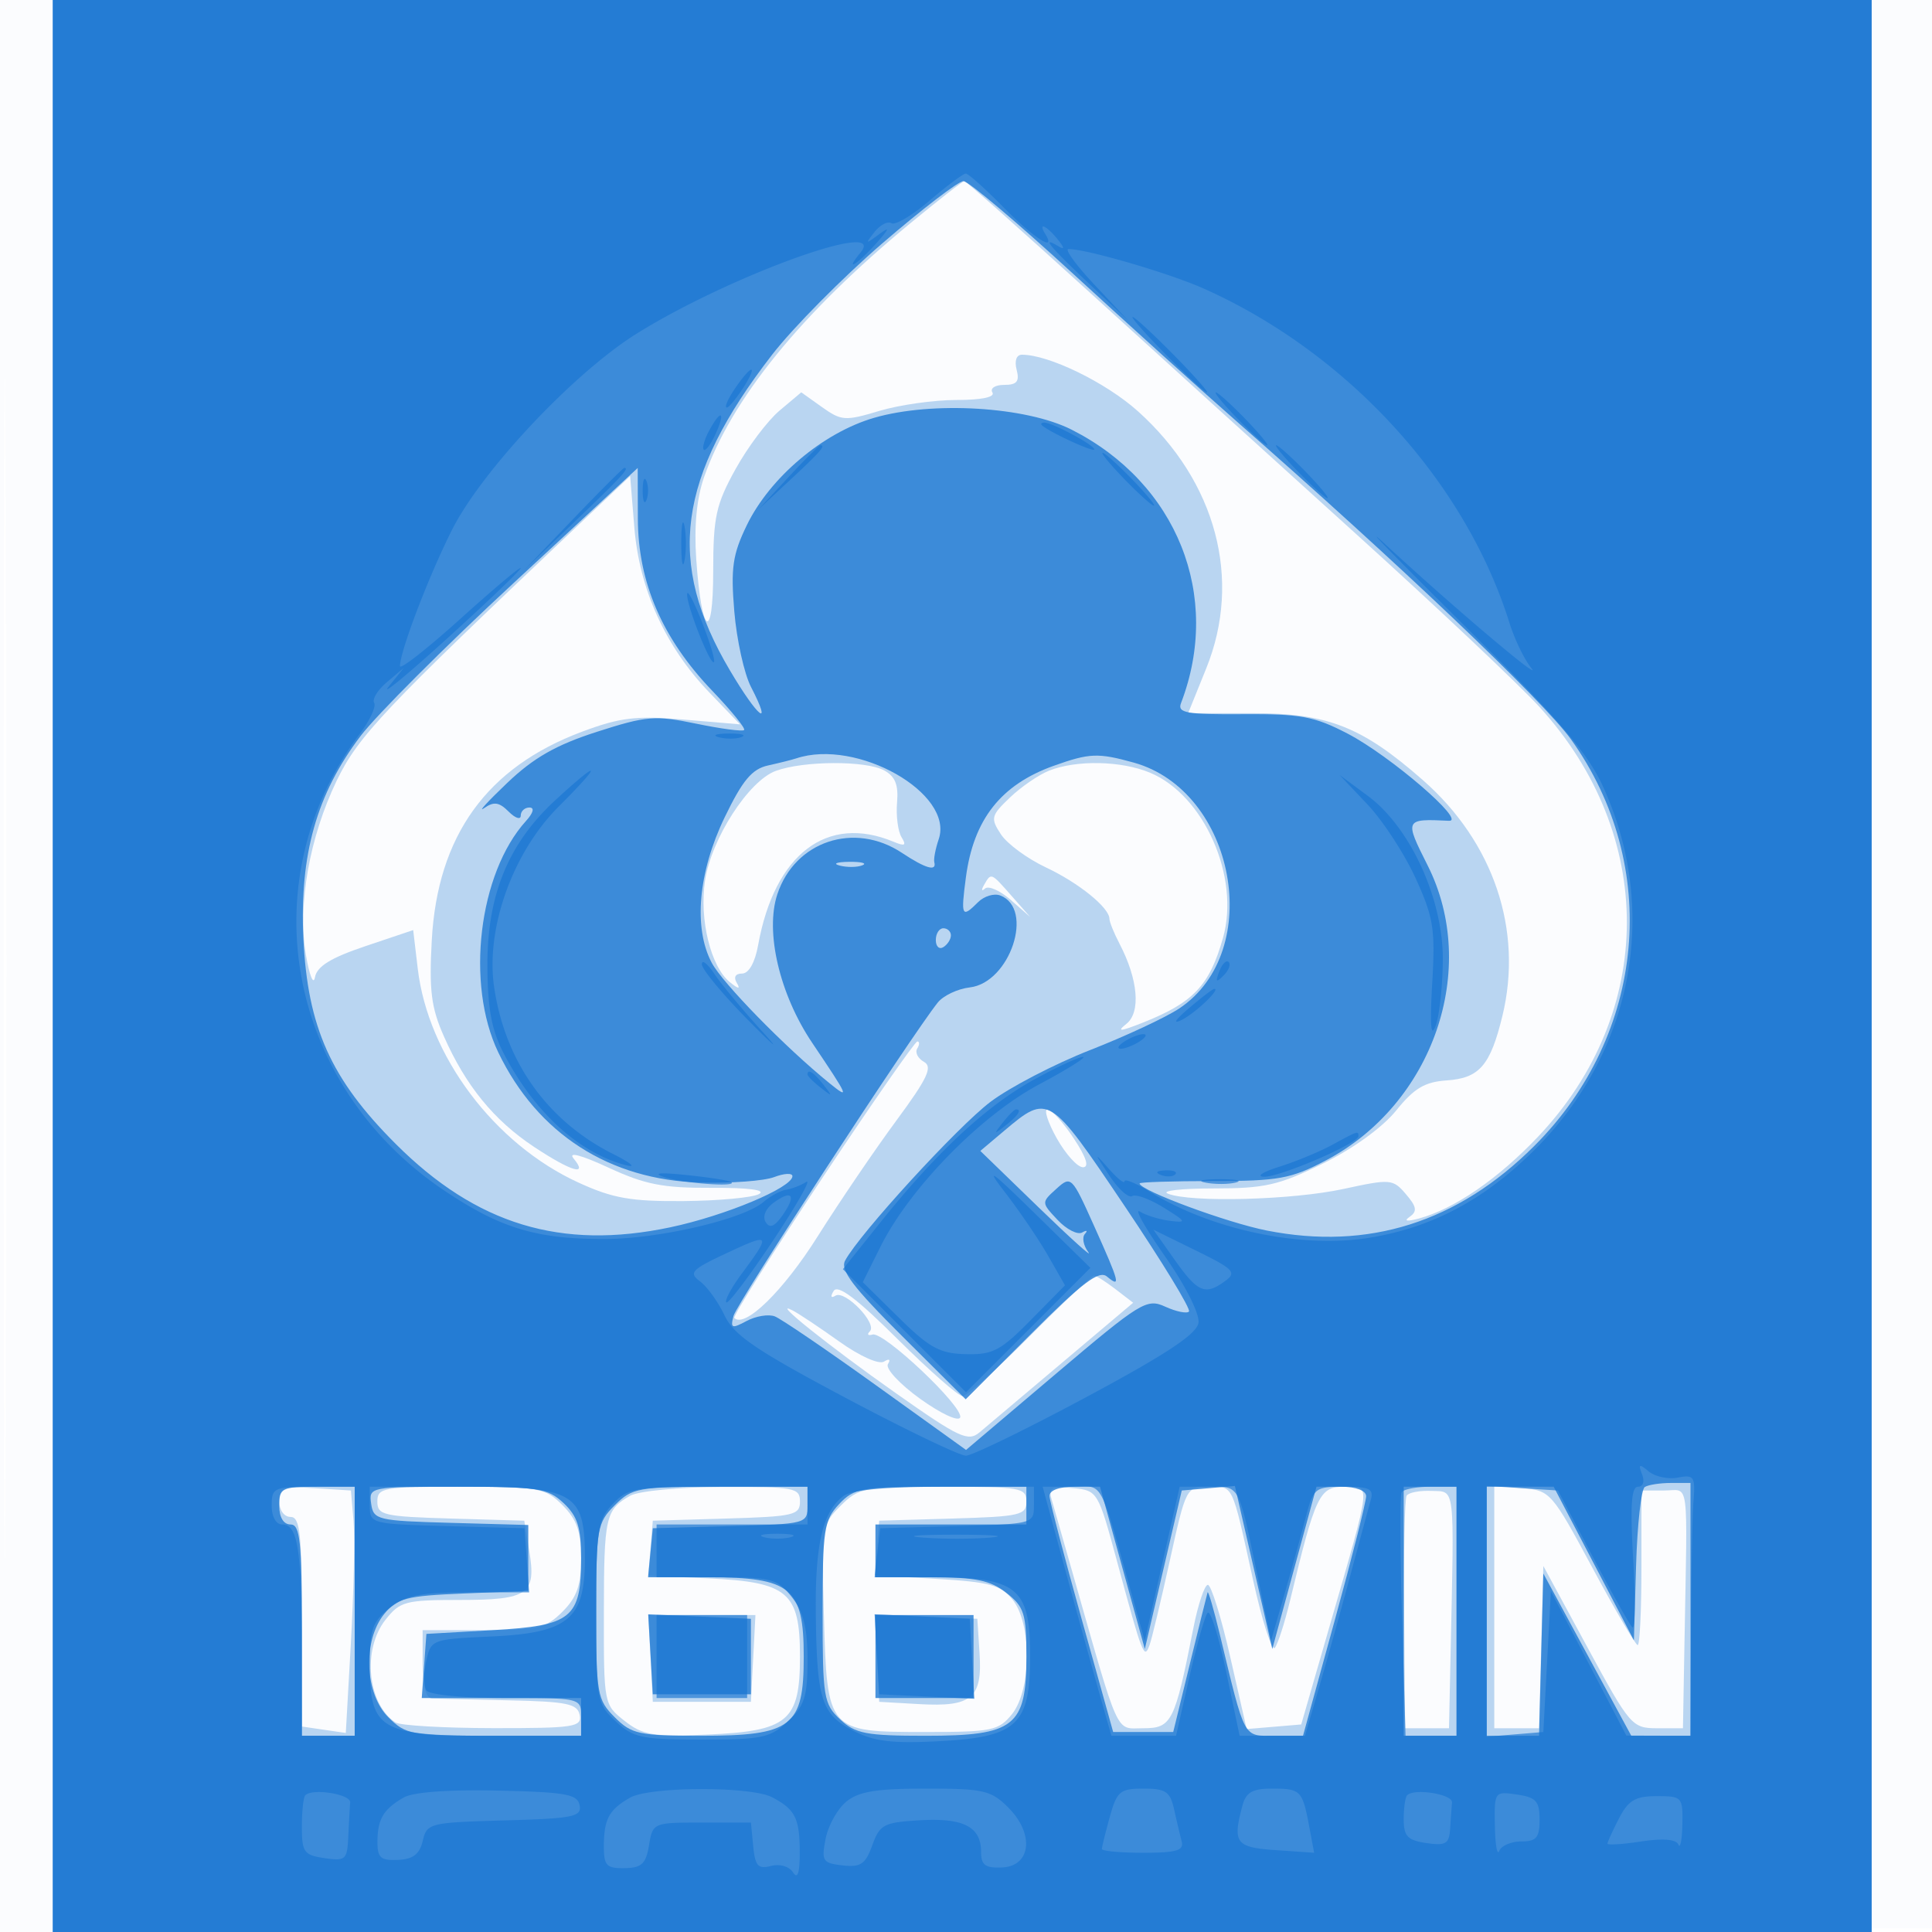
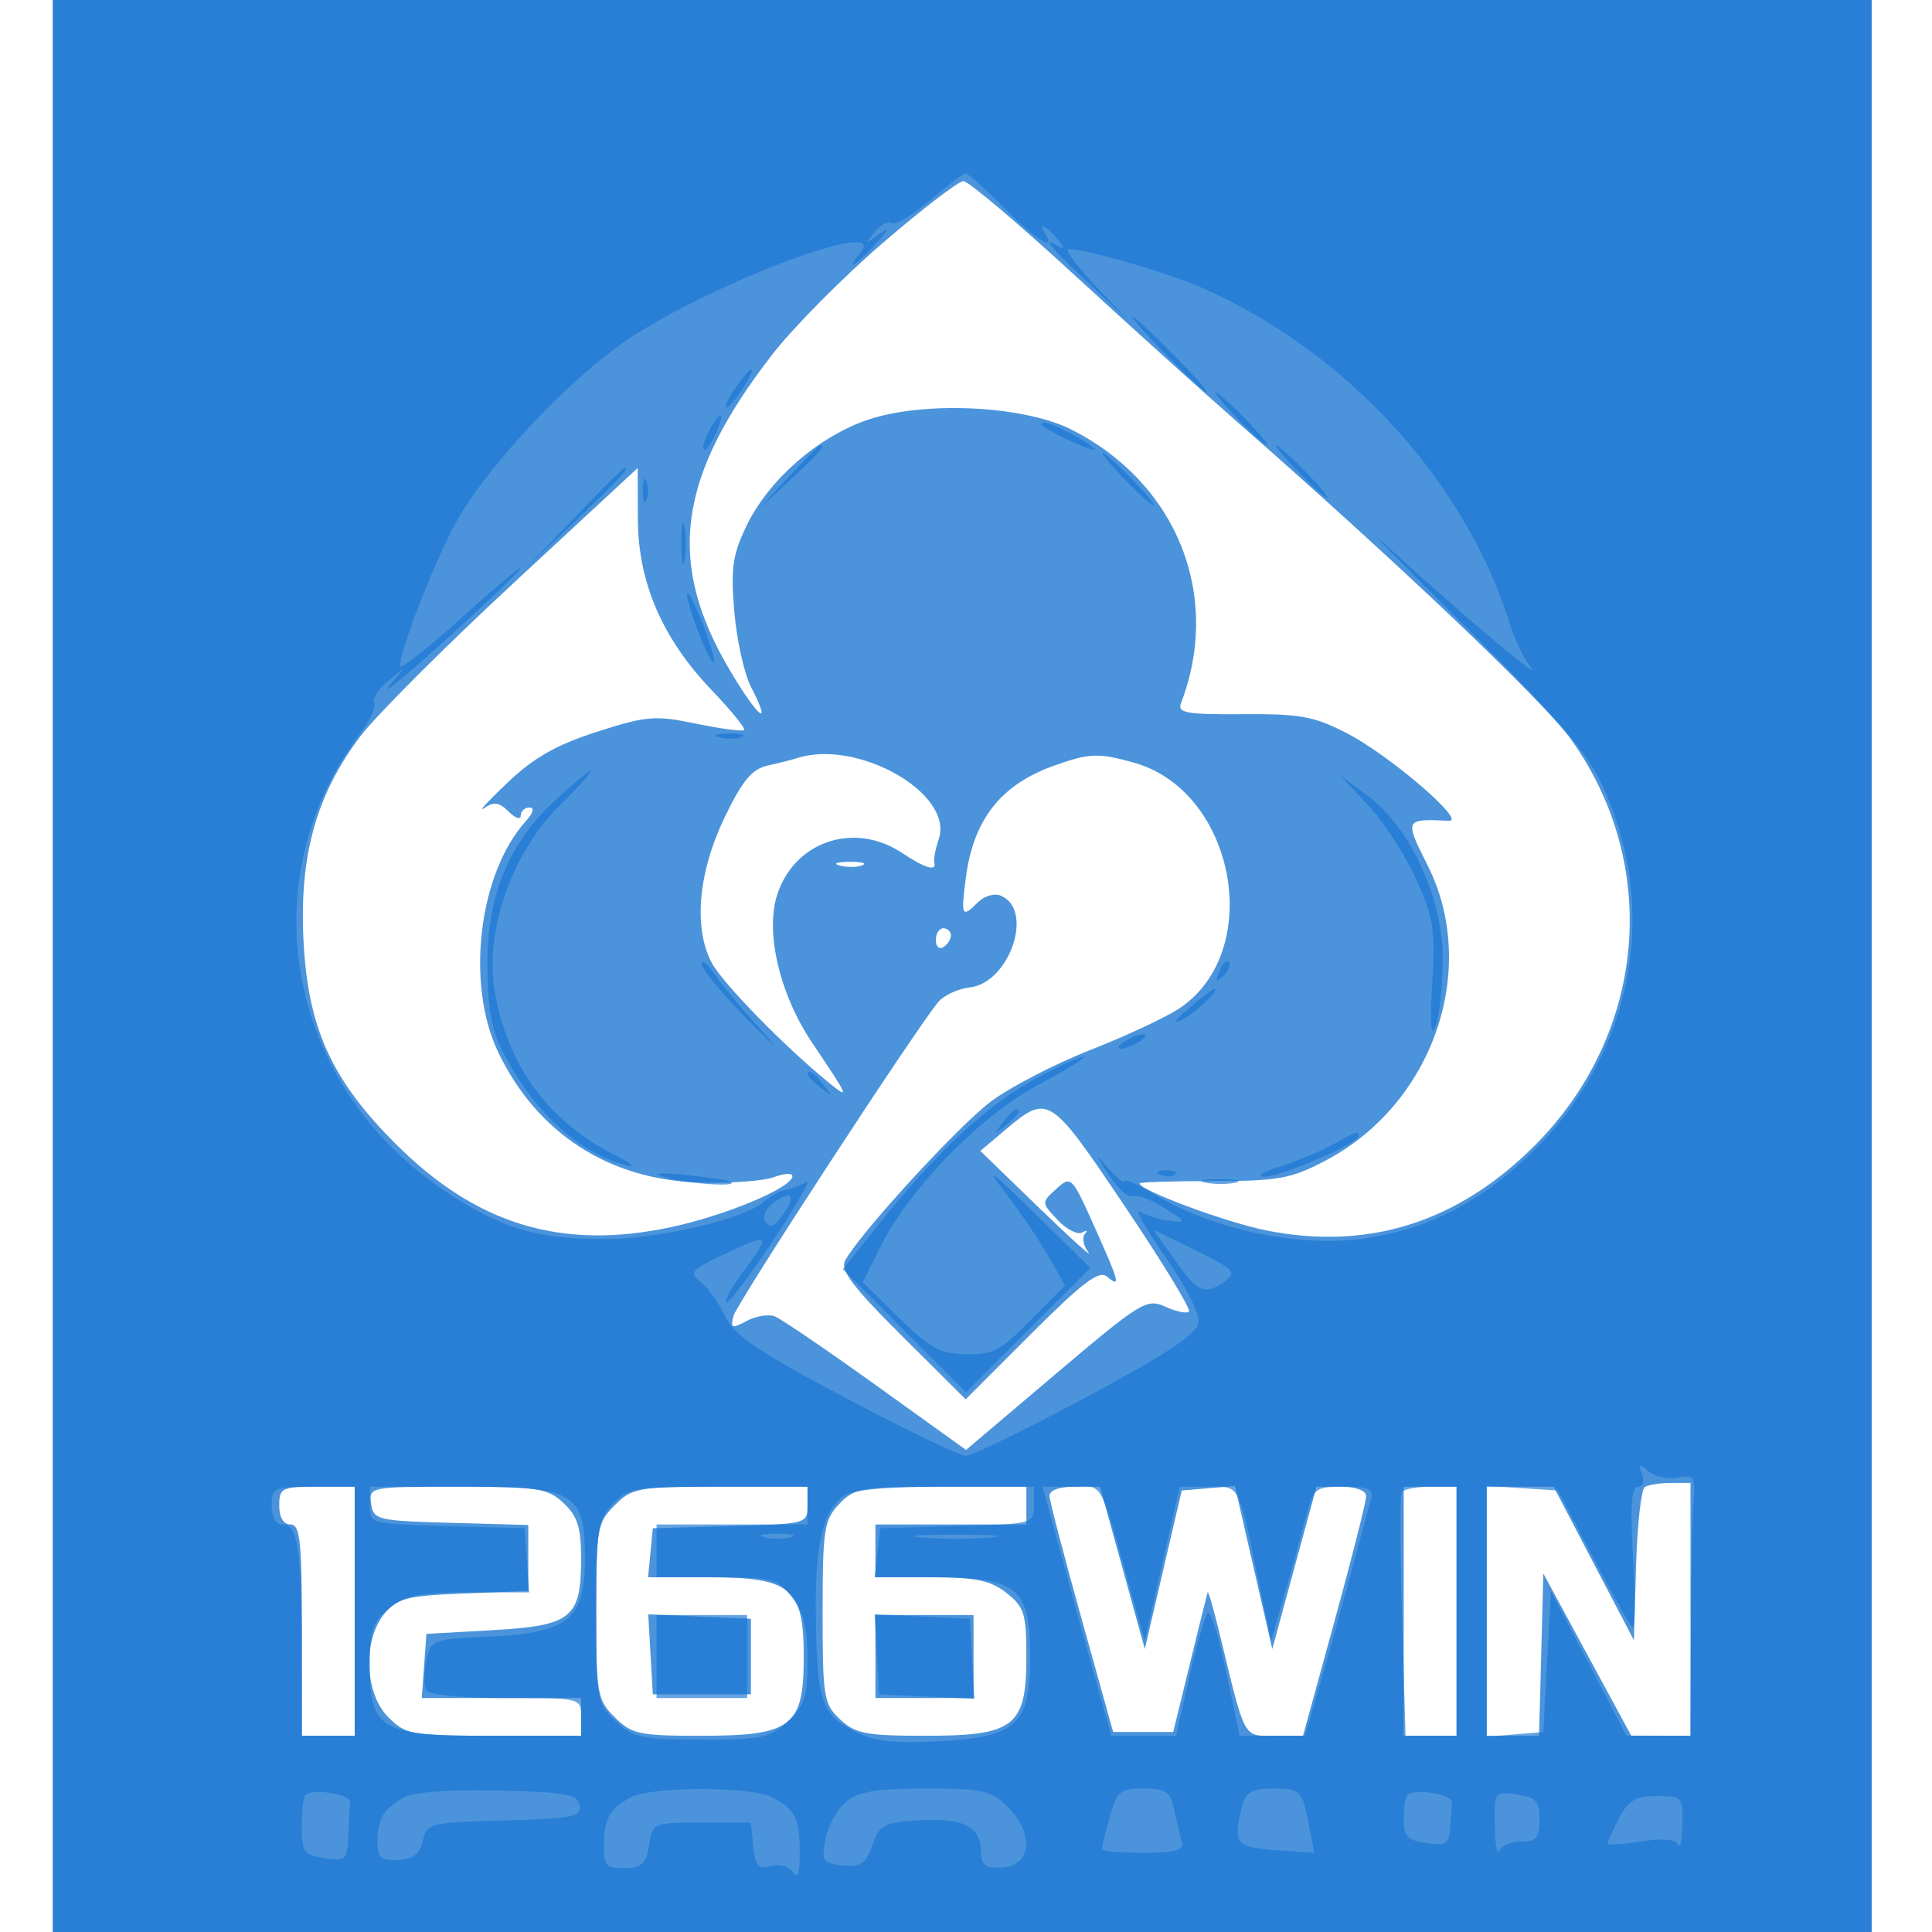
<svg xmlns="http://www.w3.org/2000/svg" width="256" height="256">
-   <path fill="#1976D2" fill-opacity=".016" fill-rule="evenodd" d="M0 128.004v128.004l128.25-.254 128.25-.254.254-127.75L257.008 0H0zm.485.496c0 70.4.119 99.053.265 63.672s.146-92.98 0-128S.485 58.1.485 128.5" />
-   <path fill="#1976D2" fill-opacity=".291" fill-rule="evenodd" d="M7 128v128h241V0H7zm113.571-98.376C106.125 41.54 96.887 52.919 93.29 63.231c-.981 2.81-1.334 6.516-1.036 10.847.7 10.134 2.245 11.23 2.25 1.596.004-7.175.365-8.826 2.954-13.507 1.622-2.933 4.247-6.423 5.831-7.757l2.882-2.425 2.751 1.959c2.565 1.827 3.076 1.861 7.573.507 2.653-.798 7.253-1.451 10.223-1.451 3.345 0 5.165-.38 4.782-1-.34-.55.361-1 1.558-1 1.683 0 2.057-.453 1.652-2-.313-1.198-.03-2 .705-2 3.564 0 11.143 3.696 15.367 7.494 10.372 9.325 13.815 22.274 9.055 34.057l-2.403 5.949h8.533c9.961 0 14.481 1.775 22.56 8.858 9.389 8.232 13.317 19.88 10.545 31.274-1.598 6.565-3.048 8.236-7.398 8.529-2.879.194-4.312 1.049-6.665 3.978-1.786 2.221-5.712 5.066-9.706 7.033-5.851 2.88-7.703 3.302-14.505 3.302-4.289 0-7.011.311-6.048.693 3.043 1.204 16.496.846 23.25-.619 6.258-1.358 6.567-1.332 8.293.685 1.425 1.665 1.528 2.281.5 2.997-.83.578-.398.661 1.207.232 4.686-1.255 10.52-5.261 15.818-10.863 15.608-16.503 15.668-39.965.147-56.947-2.689-2.942-13.543-13.18-24.119-22.751-10.576-9.57-26.53-24.039-35.452-32.151S127.996 24 127.781 24c-.216 0-3.46 2.531-7.21 5.624M76.406 69.79C50.87 93.944 47.441 97.573 44.617 103.435c-3.607 7.485-5.198 16.467-4.086 23.065.464 2.75 1.004 4.1 1.202 3 .261-1.454 2.086-2.581 6.688-4.13l6.329-2.129.606 5.121c1.368 11.551 10.148 23.232 21.297 28.337 4.56 2.087 6.95 2.507 13.944 2.449 4.643-.039 9.135-.458 9.983-.933.963-.539-1.388-.847-6.269-.821-6.447.033-8.837-.434-13.684-2.678-3.617-1.674-5.395-2.142-4.628-1.217 2.001 2.411-.297 1.739-5.233-1.531-5.312-3.518-9.055-8.106-11.947-14.644-1.687-3.814-1.974-6.084-1.607-12.733.765-13.865 7.285-22.915 19.909-27.636 5.051-1.889 7.155-2.141 13.46-1.608l7.473.632-4.075-4.239c-5.794-6.029-9.26-13.662-9.927-21.864l-.552-6.795zm26.394 32.356c-3.606 1.319-8.547 8.984-9.382 14.556-.77 5.13.757 11.384 3.279 13.429 1.152.935 1.449.973.936.119-.463-.77-.195-1.25.697-1.25.886 0 1.71-1.455 2.123-3.75 2.18-12.092 9.127-17.394 17.961-13.709 1.496.624 1.724.492 1.045-.607-.477-.773-.745-2.841-.593-4.597.202-2.35-.254-3.474-1.73-4.264-2.453-1.313-10.662-1.271-14.336.073m36.2-.025c-1.375.546-3.71 2.151-5.189 3.565-2.502 2.393-2.585 2.73-1.188 4.861.825 1.26 3.502 3.232 5.949 4.382 4.359 2.049 8.422 5.335 8.434 6.821.004.412.604 1.895 1.334 3.294 2.469 4.732 2.844 9.09.913 10.626-1.346 1.07-.842 1.033 2.17-.16 6.702-2.653 8.852-4.926 10.633-11.239 2.275-8.069-2.499-18.887-9.656-21.877-3.828-1.6-9.76-1.72-13.4-.273m-8.601 15.129c-.396.688-.343.908.116.491.46-.418 1.995.257 3.411 1.5l2.574 2.259-2.424-2.75c-2.797-3.172-2.73-3.145-3.677-1.5m-21.451 38.869c-6.623 9.966-11.863 18.299-11.644 18.518 1.395 1.395 6.474-3.567 11.002-10.748 2.909-4.614 7.608-11.533 10.443-15.376 4.158-5.635 4.87-7.147 3.682-7.811-.81-.454-1.212-1.247-.893-1.763.319-.517.326-.939.016-.939s-5.983 8.154-12.606 18.119m31.078-5.286c1.185 2.109 2.746 3.834 3.468 3.834.872 0 .461-1.289-1.223-3.834-1.395-2.108-2.956-3.833-3.468-3.833s.039 1.725 1.223 3.833M136.5 177c-4.374 4.4-8.404 8-8.954 8s-4.444-3.422-8.651-7.604c-5.351-5.32-7.882-7.226-8.426-6.345-.465.752-.372 1.007.231.634 1.269-.784 5.59 3.692 4.559 4.723-.417.417-.257.609.356.425 1.476-.441 12.079 9.584 11.614 10.981-.202.604-2.554-.488-5.297-2.458-2.713-1.95-4.639-4.022-4.278-4.605.39-.631.178-.765-.526-.33-.668.413-3.229-.735-5.904-2.648-2.598-1.857-5.399-3.723-6.224-4.147-3.027-1.555 4.757 4.674 13.8 11.043 8.308 5.851 9.482 6.398 11 5.121.935-.785 5.896-4.97 11.024-9.299l9.325-7.87-2.325-1.788c-1.278-.984-2.56-1.799-2.847-1.811-.288-.012-4.103 3.578-8.477 7.978M37 198.945c0 1.16.653 2.055 1.5 2.055 1.261 0 1.5 2.21 1.5 13.887v13.886l2.91.427 2.91.427.681-12.063c.374-6.635.527-13.864.34-16.064l-.341-4-4.75-.305c-4.224-.271-4.75-.077-4.75 1.75m13 .019c0 1.797.824 1.988 9.735 2.25l9.735.286.66 4c.949 5.747-.115 6.5-9.18 6.5-7.241 0-7.955.19-9.877 2.635-3.089 3.927-2.387 11.12 1.327 13.6.605.404 6.42.741 12.923.75 10.728.014 11.792-.147 11.485-1.735-.29-1.493-1.657-1.779-9.324-1.948-4.941-.109-9.546-.222-10.234-.25-.807-.034-1.25-1.646-1.25-4.552V216h8.045c7.209 0 8.301-.255 10.5-2.455C76.439 211.652 77 210.041 77 206.5s-.561-5.152-2.455-7.045c-2.309-2.31-3.106-2.455-13.5-2.455-10.31 0-11.045.131-11.045 1.964m33.5-.769c-3.264 1.851-3.469 2.762-3.485 15.482-.015 12.101.002 12.191 2.735 14.342 2.411 1.898 3.754 2.122 10.896 1.823C104.433 229.389 106 228.077 106 219.5c0-8.526-1.584-9.875-12.156-10.356l-7.952-.361.304-3.641.304-3.642 9.75-.286c8.926-.262 9.75-.452 9.75-2.25 0-1.826-.719-1.962-10.25-1.934-5.74.017-11.13.53-12.25 1.165m27.872 1.342c-2.477 2.477-2.53 2.823-2.205 14.467.431 15.449.472 15.496 13.457 15.496 8.833 0 9.697-.178 11.464-2.361 2.596-3.206 2.641-12.018.077-15.184-1.566-1.933-3.045-2.337-10.053-2.742l-8.217-.476.302-3.619.303-3.618 9.75-.286c8.926-.262 9.75-.452 9.75-2.25 0-1.833-.735-1.964-11.045-1.964-10.492 0-11.173.127-13.583 2.537m27.974-.857c.288 1.001 1.454 5.082 2.589 9.07 6.522 22.9 5.779 21.25 9.56 21.25 3.771 0 4.166-.791 6.629-13.25.625-3.162 1.491-5.75 1.924-5.75s1.767 4.3 2.964 9.555l2.177 9.554 3.616-.304 3.615-.305 3.752-13c5.646-19.568 5.534-18.5 1.946-18.5-3.294 0-3.8 1.06-7.158 15-.729 3.025-1.646 5.881-2.039 6.346-.392.465-1.69-3.585-2.884-9-2.864-12.989-2.556-12.346-5.924-12.346-2.917 0-2.972.106-5.098 9.75-1.182 5.363-2.397 10.425-2.699 11.25-.709 1.938-.917 1.402-4.272-11-2.552-9.433-2.594-9.502-5.897-9.82-2.814-.271-3.245-.04-2.801 1.5m47.04-.495c-.258.416-.407 7.52-.333 15.786l.135 15.029H192l.214-10c.485-22.607.638-21.31-2.537-21.449-1.553-.068-3.034.217-3.291.634M198 212.94V229h5.932l.284-10.75.284-10.75 5.828 10.75c5.658 10.437 5.927 10.75 9.25 10.75H223l.205-11.5c.395-22.217.694-20-2.705-20h-3v10.251c0 5.639-.225 10.245-.5 10.236s-2.975-4.621-6-10.251c-5.354-9.965-5.599-10.244-9.25-10.546l-3.75-.311zm-111.8 6.81.3 5.75h13l.3-5.75.3-5.75H85.9zm29.999-.047.301 5.797 5.331.305c6.928.397 8.352-.804 7.967-6.717l-.298-4.588-6.801-.297-6.802-.297z" />
  <path fill="#1976D2" fill-opacity=".781" fill-rule="evenodd" d="M7 128v128h241V0H7zm109.907-95.75c-5.265 4.538-11.835 11.175-14.599 14.75-12.569 16.254-14.072 27.493-5.594 41.824 3.731 6.307 5.736 7.881 2.795 2.194-.901-1.742-1.895-6.24-2.21-9.995-.483-5.759-.225-7.543 1.648-11.413 3.069-6.339 10.103-12.278 16.874-14.246 7.698-2.238 20.135-1.492 26.179 1.571 13.973 7.081 19.943 22.02 14.485 36.243-.495 1.29.743 1.509 8.216 1.455 7.637-.054 9.469.286 13.872 2.579 5.633 2.934 15.781 11.66 13.427 11.546-5.88-.285-5.918-.208-2.845 5.883 6.925 13.73.751 31.633-13.496 39.133-4.587 2.415-6.24 2.717-14.909 2.721-5.363.003-9.75.142-9.75.31 0 .922 11.576 5.208 16.887 6.253 13.451 2.646 25.259-1.088 35.391-11.192 14.85-14.809 16.871-37.16 4.876-53.912-3.585-5.005-22.867-23.346-44.154-41.998-4.675-4.096-14.499-12.962-21.832-19.702C134.836 29.514 128.307 24 127.659 24s-5.486 3.712-10.752 8.25M68.019 77.288c-9.065 8.4-18.175 17.509-20.246 20.243-5.819 7.681-8.094 15.738-7.572 26.819.553 11.757 3.645 18.641 12.227 27.219 10.698 10.692 21.927 14.105 36.378 11.057 7.288-1.538 16.194-5.266 16.194-6.779 0-.438-1.09-.383-2.422.123-1.332.507-5.719.833-9.75.725-12.059-.321-21.617-6.47-26.798-17.237-4.362-9.069-2.611-23.739 3.663-30.671.981-1.085 1.163-1.787.462-1.787-.635 0-1.155.482-1.155 1.071 0 .59-.723.349-1.606-.534-1.258-1.258-1.962-1.356-3.25-.454-.904.633.464-.86 3.041-3.32 3.516-3.355 6.484-5.049 11.892-6.788 6.59-2.119 7.715-2.212 13.17-1.085 3.28.678 6.139 1.057 6.353.844.213-.214-1.689-2.556-4.227-5.206-6.606-6.894-9.828-14.342-9.853-22.778l-.02-6.743c0 .005-7.417 6.881-16.481 15.281m37.481 23.203c-.55.184-2.227.604-3.726.935-2.135.47-3.384 1.966-5.764 6.899-3.491 7.238-4.147 14.607-1.712 19.23 1.422 2.701 9.764 11.234 15.624 15.983 2.71 2.195 2.581 1.897-2.312-5.374-4.312-6.409-6.253-14.684-4.611-19.661 2.326-7.047 10.203-9.674 16.501-5.503 3.141 2.08 4.636 2.515 4.302 1.25-.109-.412.153-1.785.583-3.049 2.065-6.079-10.836-13.395-18.885-10.71m34.155.968c-7.022 2.503-10.652 7.105-11.668 14.791-.686 5.186-.553 5.458 1.613 3.292.802-.801 2.124-1.202 2.938-.889 4.56 1.75 1.307 11.564-4.04 12.183-1.597.185-3.502 1.085-4.234 2-3.481 4.352-26.635 39.868-27.066 41.516-.434 1.657-.232 1.737 1.734.684 1.223-.654 2.902-.93 3.731-.612s6.87 4.43 13.424 9.139l11.918 8.56 11.901-10.084c11.264-9.545 12.04-10.021 14.501-8.899 1.431.652 2.843.944 3.138.649s-3.561-6.619-8.568-14.053c-9.944-14.764-10.062-14.837-15.922-9.897l-3.157 2.661 7.742 7.5c4.258 4.125 7.21 6.784 6.56 5.908s-.849-1.96-.441-2.41c.407-.45.244-.535-.364-.189-.607.346-2.077-.406-3.265-1.671-2.157-2.295-2.157-2.303-.165-4.106 1.961-1.775 2.048-1.688 5.015 4.924 3.402 7.581 3.569 8.245 1.688 6.684-1.037-.861-3.251.815-10.021 7.584l-8.689 8.69-8.423-8.379c-6.526-6.493-8.226-8.744-7.553-10.002 1.897-3.543 14.883-17.725 19.261-21.034 2.557-1.932 8.507-5.024 13.224-6.87s10.029-4.328 11.805-5.513c11.377-7.597 7.425-28.829-6.063-32.575-4.704-1.306-5.845-1.261-10.554.418m-28.386 13.234c.973.254 2.323.237 3-.037s-.119-.481-1.769-.461-2.204.244-1.231.498M124 124.559c0 .857.45 1.281 1 .941s1-1.041 1-1.559-.45-.941-1-.941-1 .702-1 1.559m93.943 72.476c-.476.294-.995 4.985-1.154 10.424l-.289 9.889-5.316-10.174L205.869 197H197v33h6.932l.284-10.75.284-10.75 5.828 10.75 5.827 10.75H224v-33.5h-2.595c-1.428 0-2.986.241-3.462.535M37 199.5c0 1.556.567 2.5 1.5 2.5 1.262 0 1.5 2.222 1.5 14v14h7v-33h-5c-4.667 0-5 .167-5 2.5m12.18-.25c.305 2.144.802 2.263 10.57 2.535l10.25.285v8.725l-8.588.352c-7.592.312-8.811.627-10.5 2.714-2.872 3.546-2.594 10.548.543 13.684 2.322 2.323 3.075 2.455 14 2.455H77v-5H55.885l.308-4.25.307-4.25 8.834-.5C75.765 215.41 77 214.402 77 206.483c0-4.074-.478-5.583-2.314-7.309-2.106-1.978-3.377-2.174-14.07-2.174-11.618 0-11.751.026-11.436 2.25m32.275.205C79.131 201.778 79 202.527 79 213.5s.131 11.722 2.455 14.045c2.239 2.24 3.236 2.455 11.389 2.455 12.103 0 13.656-1.194 13.656-10.5 0-9.12-1.666-10.5-12.674-10.5h-7.953l.314-3.25.313-3.25 10.25-.285c10.151-.282 10.25-.309 10.25-2.75V197H95.455c-10.925 0-11.678.132-14 2.455m29.719-.141c-1.983 2.112-2.174 3.37-2.174 14.326 0 11.262.144 12.147 2.314 14.186 2.023 1.899 3.451 2.174 11.312 2.174 11.809 0 13.374-1.224 13.374-10.466 0-5.711-.28-6.609-2.635-8.461-2.124-1.671-4.063-2.073-10-2.073H116v-7h20v-5h-11.326c-10.545 0-11.475.159-13.5 2.314m27.892-1.064c.036.688 1.948 8 4.25 16.25l4.184 15h7.958l2.199-9c1.209-4.95 2.269-9.225 2.354-9.5.086-.275.807 2.2 1.604 5.5 3.42 14.174 3.058 13.5 7.252 13.5h3.789l4.191-15.25c2.305-8.387 4.182-15.812 4.172-16.5-.011-.742-1.352-1.25-3.298-1.25h-3.28l-2.929 10.75-2.928 10.75-2.478-10.799-2.478-10.8-3.519.3-3.52.299-2.447 10.5-2.448 10.5-2.968-10.75-2.968-10.75h-3.379c-2.072 0-3.354.484-3.313 1.25M186 213.5V230h7v-33h-7zm-99.804 5.703.304 5.297h13v-10l-6.804-.297-6.804-.297zM116 219.5v5.5h13v-11h-13z" />
  <path fill="#1976D2" fill-opacity=".666" fill-rule="evenodd" d="M7 128v128h241V0H7zM123.193 26.567c-2.292 1.962-4.572 3.317-5.067 3.011s-1.513.227-2.263 1.183c-1.259 1.606-1.21 1.627.637.269 1.477-1.085 1.366-.758-.424 1.25-2.522 2.829-4.258 3.849-2.076 1.22 3.829-4.613-17.328 3.03-29.631 10.705-8.303 5.179-20.504 18.138-24.465 25.985C56.834 76.272 53 86.308 53 88.262c0 .523 3.6-2.295 8-6.262s8-6.995 8-6.729c0 .265-4.388 4.465-9.75 9.332s-8.85 7.735-7.75 6.373l2-2.476-2.226 1.884c-1.225 1.036-1.988 2.271-1.695 2.744s-.567 2.325-1.909 4.116c-14.674 19.571-9.624 46.605 11.318 60.589 7.376 4.925 12.085 6.343 21.066 6.343 7.213 0 18.419-2.604 21.108-4.905.915-.782 2.265-1.513 3-1.625.736-.111 1.936-.575 2.666-1.031s-1.253 3.048-4.407 7.788c-3.154 4.739-5.934 8.417-6.179 8.173-.244-.245.66-1.937 2.009-3.76 3.949-5.336 3.853-5.485-1.818-2.838-4.822 2.25-5.217 2.661-3.676 3.81.951.708 2.41 2.733 3.244 4.5 1.242 2.63 4.144 4.608 16.008 10.913 7.97 4.236 15.166 7.694 15.991 7.684s8.025-3.517 16-7.794c10.563-5.664 14.582-8.328 14.803-9.809.176-1.177-1.704-4.905-4.458-8.846-2.62-3.747-4.106-6.401-3.304-5.899.803.502 2.584 1.052 3.959 1.223 2.298.285 2.232.144-.81-1.747-1.821-1.131-3.699-1.817-4.174-1.523-.475.293-1.837-.934-3.026-2.728-2.055-3.099-2.059-3.144-.077-.901 1.148 1.298 2.087 2.049 2.087 1.668s1.512.242 3.36 1.384c8.194 5.065 20.106 7.557 29.109 6.092 8.293-1.35 15.183-5.014 21.835-11.613 13.105-13.002 16.635-31.745 9.081-48.218-2.066-4.505-5.928-8.97-18.746-21.674-8.878-8.8-13.442-13.495-10.141-10.433 8.712 8.08 21.274 18.717 19.378 16.41-.893-1.087-2.188-3.777-2.877-5.977-5.876-18.737-21.453-35.763-40.499-44.263C154.93 36.198 143.99 33 141.582 33c-.549 0 1.007 2.138 3.459 4.75l4.458 4.75-5.25-4.962c-5.244-4.958-6.355-6.32-3.999-4.905.849.51.81.209-.122-.941-1.486-1.832-2.634-2.32-1.628-.692 1.559 2.522-1.5.575-5.5-3.5-2.429-2.475-4.692-4.5-5.028-4.5-.337 0-2.487 1.605-4.779 3.567M154.5 47c2.709 2.75 5.15 5 5.425 5s-1.716-2.25-4.425-5-5.15-5-5.425-5 1.716 2.25 4.425 5m-56.222 3.25C96.779 52.188 95.836 54 96.326 54c.244 0 1.181-1.125 2.082-2.5 1.686-2.573 1.592-3.476-.13-1.25M164 55.5c1.866 1.925 3.617 3.5 3.892 3.5s-1.026-1.575-2.892-3.5-3.617-3.5-3.892-3.5 1.026 1.575 2.892 3.5m-70.046 1.586c-.614 1.147-.928 2.274-.697 2.504.23.23.932-.708 1.559-2.086 1.378-3.024.707-3.35-.862-.418m44.129-.713c1.029.921 6.917 3.626 6.917 3.178 0-.576-5.544-3.551-6.617-3.551-.394 0-.529.168-.3.373m-33.63 6.877L100.5 67.5l4.25-3.953c3.952-3.676 4.71-4.547 3.953-4.547-.163 0-2.076 1.913-4.25 4.25M172 62.5c1.866 1.925 3.617 3.5 3.892 3.5s-1.026-1.575-2.892-3.5-3.617-3.5-3.892-3.5 1.026 1.575 2.892 3.5m-23 1c1.866 1.925 3.617 3.5 3.892 3.5s-1.026-1.575-2.892-3.5-3.617-3.5-3.892-3.5 1.026 1.575 2.892 3.5m-73.029 5.25L69.5 75.5l6.75-6.471C82.52 63.018 83.457 62 82.721 62c-.153 0-3.191 3.037-6.75 6.75M85.158 65c0 1.375.227 1.938.504 1.25.278-.687.278-1.812 0-2.5-.277-.687-.504-.125-.504 1.25m5.114 7c0 2.475.195 3.487.434 2.25.238-1.237.238-3.263 0-4.5-.239-1.237-.434-.225-.434 2.25m.775 6.73c-.059 1.537 3.077 9.48 3.554 9.002.193-.192-.517-2.574-1.578-5.291s-1.95-4.388-1.976-3.711m4.222 18.963c.973.254 2.323.237 3-.037s-.119-.481-1.769-.461-2.204.244-1.231.498m-21.678 8.33c-6.243 5.754-9.05 12.603-9.007 21.977.026 5.671.557 8.504 2.177 11.616 4.058 7.794 9.989 13.198 16.239 14.795 1.375.351.578-.327-1.771-1.507-8.709-4.375-14.306-12.233-15.755-22.118-1.136-7.756 2.458-17.813 8.54-23.896 5.907-5.907 5.639-6.455-.423-.867m107.607.57c2.033 2.149 4.901 6.543 6.372 9.764 2.385 5.223 2.624 6.733 2.206 13.95-.321 5.541-.18 7.321.447 5.643.503-1.347.934-5.285.958-8.75.056-8.042-4.298-17.569-9.938-21.744l-3.743-2.771zM93 127.768c0 .668 2.813 4.054 6.25 7.525 3.522 3.556 4.24 4.106 1.645 1.259-2.532-2.779-5.345-6.165-6.25-7.525-.905-1.359-1.645-1.926-1.645-1.259m68.564.939c-.542 1.425-.428 1.54.56.56.684-.679.991-1.486.683-1.793-.308-.308-.867.247-1.243 1.233m-4.064 4.918c-1.798 1.53-2.166 2.138-.918 1.518 1.833-.91 5.271-4.202 4.29-4.107-.204.02-1.722 1.185-3.372 2.589M149 138c-.825.533-1.05.969-.5.969s1.675-.436 2.5-.969 1.05-.969.5-.969-1.675.436-2.5.969m-12 5.061c-6.255 3.441-12.862 9.571-20.235 18.776l-5.076 6.337 8.156 8.155 8.155 8.156 8.242-8.242 8.242-8.242-7.394-7.25c-5.779-5.668-6.634-6.268-3.916-2.751 1.913 2.475 4.483 6.258 5.71 8.406l2.233 3.907-4.542 4.611c-3.988 4.049-5.038 4.599-8.606 4.509-3.436-.086-4.804-.831-8.854-4.82l-4.79-4.718 2.341-4.697c3.855-7.738 13.259-17.367 20.987-21.488 3.766-2.009 6.397-3.657 5.847-3.663s-3.475 1.351-6.5 3.014m-30-.683c0 .207.787.995 1.75 1.75 1.586 1.243 1.621 1.208.378-.378-1.307-1.666-2.128-2.195-2.128-1.372m25.872 6.372c-1.243 1.586-1.208 1.621.378.378 1.666-1.307 2.195-2.128 1.372-2.128-.207 0-.995.787-1.75 1.75m43.628 2.962c-1.65.897-4.8 2.199-7 2.893s-3.1 1.287-2 1.318c2.082.06 12.5-4.422 12.5-5.377 0-.728-.046-.713-3.5 1.166M88 155.966c2.478.827 9.718 1.37 8.917.669-.229-.2-2.892-.62-5.917-.933-3.551-.368-4.614-.274-3 .264m65.813-.283c.721.289 1.584.253 1.916-.079s-.258-.568-1.312-.525c-1.165.048-1.402.285-.604.604m5.949 1.024c1.244.239 3.044.23 4-.02s-.062-.446-2.262-.435-2.982.216-1.738.455m-57.238 2.652c-1.077.787-1.518 1.842-1.072 2.563.546.884 1.173.63 2.254-.913 1.845-2.634 1.267-3.441-1.182-1.65m53.138 7.587c3.068 4.336 4.025 4.734 6.692 2.784 1.547-1.131 1.122-1.57-3.897-4.032l-5.633-2.763zm61.922 28.413c.366.952.133 1.641-.554 1.641-.869 0-1.035 2.567-.623 9.651.309 5.308.255 9.344-.119 8.97s-2.744-4.604-5.266-9.4l-4.585-8.721-4.719-.305-4.718-.305v33.231l3.75-.311 3.75-.31.5-9.334.5-9.334 5 9.57 5 9.569 4.25.014L224 230l.059-13.75c.032-7.562.184-15.361.336-17.33.252-3.271.074-3.541-2.065-3.132-1.288.246-3.024-.119-3.859-.812-1.266-1.051-1.413-.987-.887.383M36 199.5c0 1.462.574 2.5 1.383 2.5 2.064 0 2.588 3.272 2.603 16.25L40 230h7v-33h-5.5c-5.2 0-5.5.136-5.5 2.5m13-.035c0 2.441.099 2.468 10.25 2.75l10.25.285.307 4.25.308 4.25h-7.923c-6.501 0-8.395.372-10.557 2.073-2.268 1.784-2.635 2.827-2.635 7.5 0 8.638 1.338 9.427 16 9.427h12v-2.5c0-2.499-.004-2.5-9.941-2.5-5.706 0-10.211-.436-10.574-1.024-.348-.564-.349-2.317-.002-3.897.621-2.828.753-2.878 8.552-3.232 10.248-.465 12.465-2.292 12.465-10.27 0-8.829-1.262-9.577-16.155-9.577H49zm32.174-.151C79.191 201.426 79 202.684 79 213.64c0 11.619.084 12.091 2.581 14.436C83.91 230.264 85.022 230.5 93 230.5s9.09-.236 11.419-2.424c2.188-2.056 2.581-3.291 2.581-8.115 0-4.244-.527-6.362-2.073-8.326-1.927-2.451-2.627-2.635-10-2.635H87v-7h20v-5H95.174c-11.068 0-11.965.148-14 2.314m30.562-1.064c-2.725 2.069-3.741 6.42-3.636 15.565.13 11.38.745 13.313 4.929 15.497 2.737 1.428 5.122 1.727 11.281 1.411 10.478-.536 12.19-2.129 12.19-11.339 0-8.988-1.703-10.384-12.666-10.384h-7.945l.369-3.25.369-3.25 10.187-.285c10.083-.282 10.186-.31 10.186-2.75V197h-11.809c-7.902 0-12.353.413-13.455 1.25m29.209 9a2184 2184 0 0 0 4.552 16.5l1.767 6.25h8.565l1.761-7.75c.969-4.262 2.058-8.104 2.422-8.536.363-.432 1.466 3.055 2.452 7.75l1.791 8.536h8.66l1.965-6.75a877 877 0 0 0 4.11-14.75c1.18-4.4 2.37-8.787 2.645-9.75.417-1.46-.168-1.75-3.529-1.75-3.899 0-4.065.137-5.14 4.25a506 506 0 0 1-2.826 10.193l-1.716 5.944-1.771-8.444c-2.63-12.547-2.299-11.943-6.562-11.943h-3.775l-2.315 10.21-2.315 10.211-1.25-4.461c-4.944-17.641-4.061-15.96-8.384-15.96h-3.892zm44.769-9.5c-.222.412-.194 7.838.063 16.5l.466 15.75H193v-33h-3.441c-1.893 0-3.623.338-3.845.75m-84.464 5.939c.963.252 2.537.252 3.5 0 .963-.251.175-.457-1.75-.457s-2.713.206-1.75.457m21.03.047c2.629.207 6.679.204 9-.005 2.321-.21.17-.379-4.78-.376s-6.849.175-4.22.381M87 219.5v5.5h12v-11H87zm29.196-.299.304 5.299 6.304.299 6.304.299-.304-5.299-.304-5.299-6.304-.299-6.304-.299zm-75.744 18.681c-.249.248-.452 2.125-.452 4.171 0 3.369.283 3.762 3 4.16 2.798.411 3.01.217 3.15-2.886.082-1.83.195-3.85.25-4.49.095-1.1-4.987-1.917-5.948-.955m13.048.295c-2.694 1.552-3.467 2.85-3.485 5.856-.013 2.124.425 2.514 2.71 2.414 2.008-.088 2.875-.755 3.293-2.533.549-2.334.908-2.423 10.842-2.7 9.077-.252 10.235-.485 9.945-2-.282-1.47-1.82-1.748-10.817-1.951-6.52-.148-11.245.198-12.488.914m30 .018c-2.777 1.575-3.467 2.831-3.485 6.344-.013 2.663.326 3.035 2.735 3 2.266-.032 2.838-.567 3.25-3.039.496-2.974.556-3 7-3h6.5l.305 3.142c.254 2.614.649 3.052 2.353 2.607 1.174-.308 2.423.058 2.929.858.595.939.882.09.882-2.607 0-4.561-.583-5.734-3.653-7.35-2.799-1.473-16.195-1.441-18.816.045m28.614.555c-1.159.963-2.384 3.178-2.721 4.923-.563 2.92-.384 3.199 2.247 3.5 2.401.275 3.034-.154 3.944-2.673.994-2.749 1.523-3.025 6.332-3.305 5.777-.336 8.084.865 8.084 4.21 0 1.719.563 2.138 2.75 2.046 3.876-.161 4.341-4.451.86-7.932-2.294-2.294-3.273-2.519-10.954-2.519-6.563 0-8.902.388-10.542 1.75m34.939 2c-.573 2.063-1.044 3.975-1.047 4.25s2.464.5 5.482.5c4.387 0 5.409-.301 5.093-1.5-.217-.825-.671-2.738-1.007-4.25-.522-2.347-1.115-2.75-4.046-2.75-3.116 0-3.53.347-4.475 3.75m17.577-1.5c-1.331 4.968-.902 5.538 4.435 5.903l5.064.347-.655-3.492c-.896-4.774-1.126-5.008-4.916-5.008-2.603 0-3.456.489-3.928 2.25m21.822-1.368c-.249.248-.452 1.675-.452 3.171 0 2.258.51 2.795 3 3.16 2.57.378 3.021.107 3.15-1.886.083-1.28.195-2.85.25-3.49.095-1.1-4.987-1.917-5.948-.955m11.627 4.041c.043 2.517.306 4.015.583 3.327.278-.687 1.592-1.25 2.921-1.25 1.998 0 2.417-.501 2.417-2.887 0-2.442-.461-2.954-3-3.326-2.969-.436-2.999-.394-2.921 4.136m16.447-.973c-.839 1.623-1.526 3.127-1.526 3.342s2.012.086 4.471-.288c2.886-.438 4.631-.293 4.921.409.248.598.486-.6.529-2.663.076-3.629-.033-3.75-3.395-3.75-2.836 0-3.755.542-5 2.95" />
</svg>